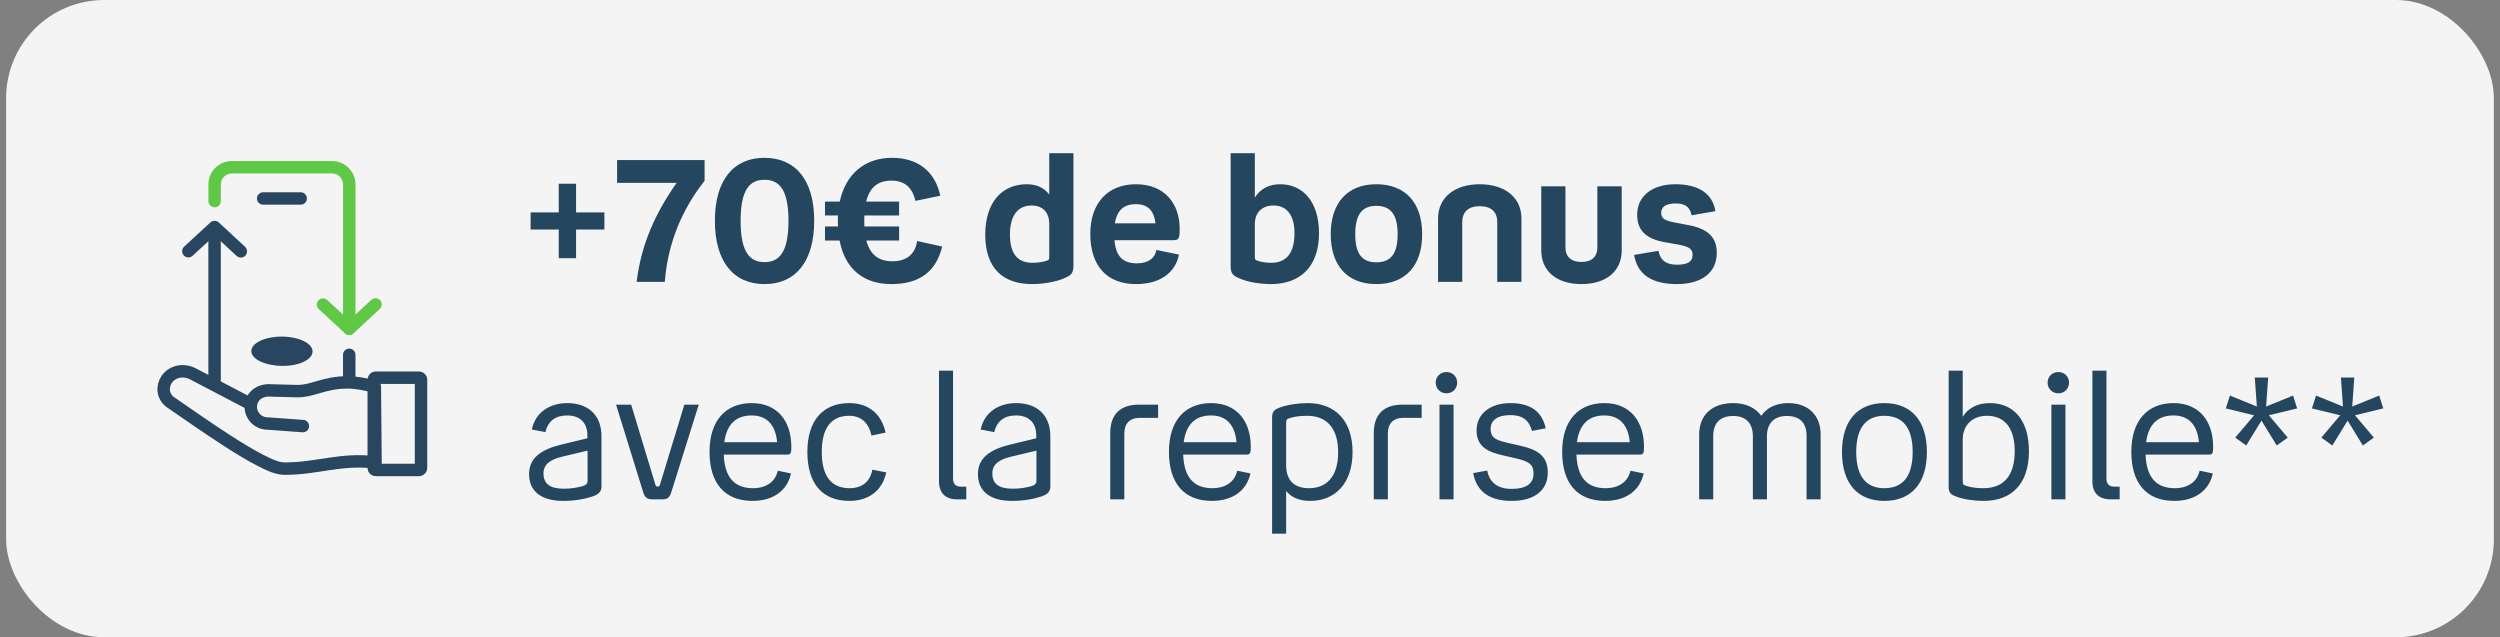
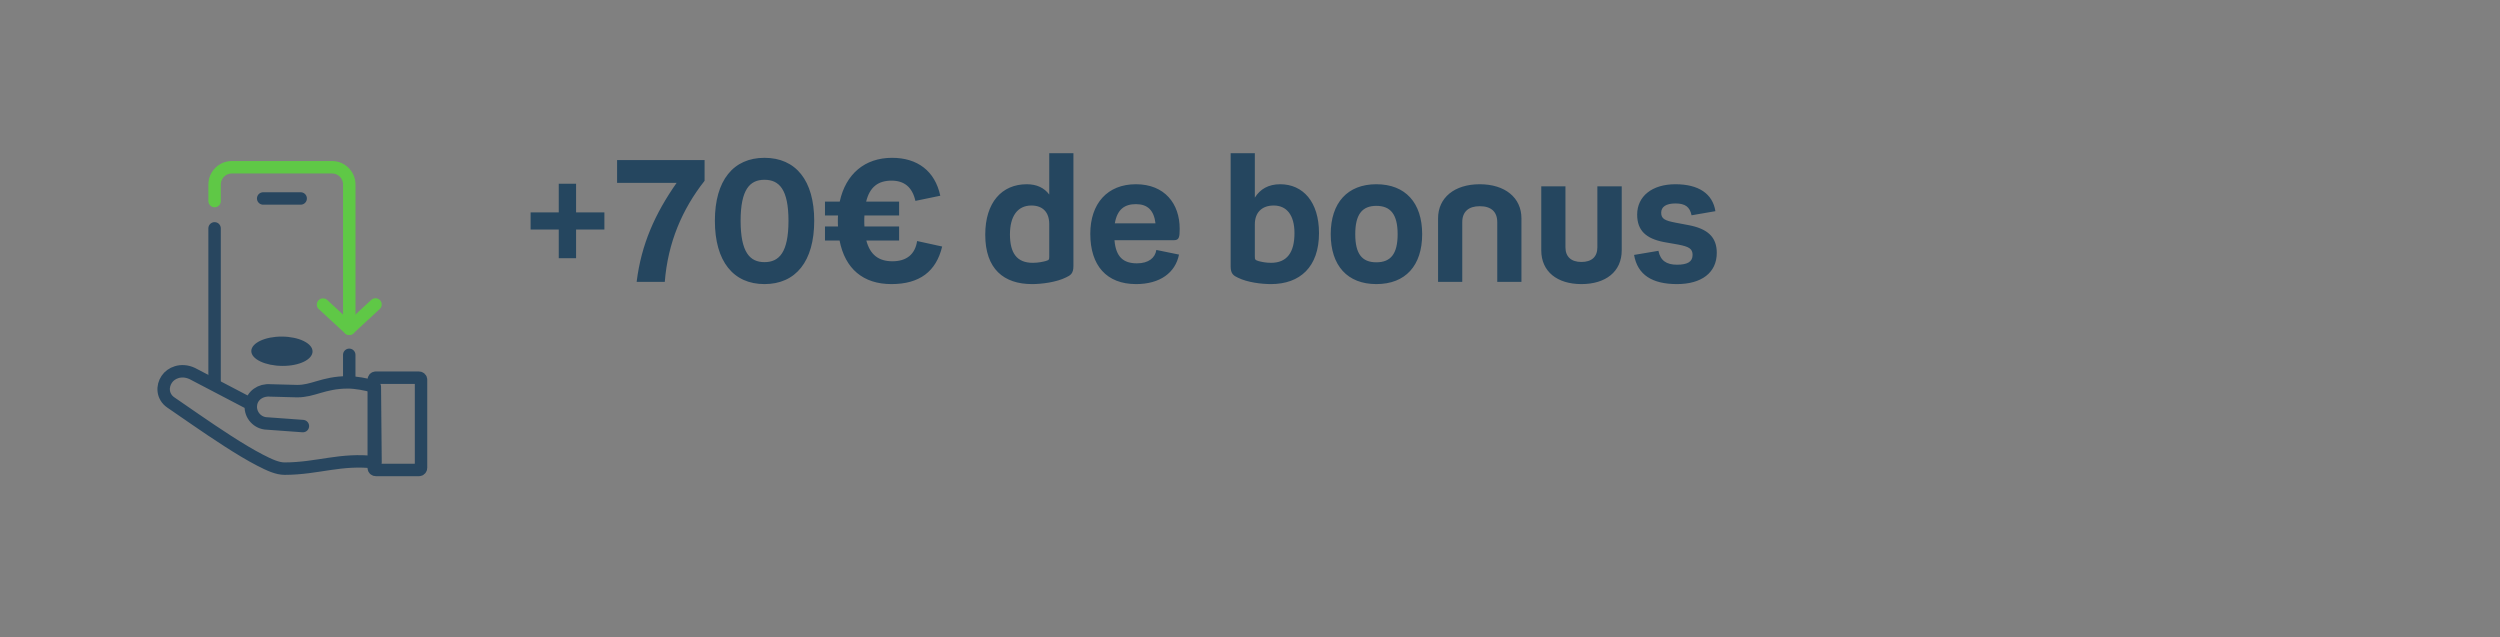
<svg xmlns="http://www.w3.org/2000/svg" width="204" height="52" viewBox="0 0 204 52" fill="none">
  <rect x="0" y="0" width="204" height="52" fill="#808080" stroke="none" />
-   <rect x="0.5" width="203" height="52" rx="8" fill="#F4F4F4" />
  <g clip-path="url(#clip0_1341_4954)">
    <path d="M17.512 16.407V15.057C17.512 14.279 18.142 13.648 18.92 13.648H27.093C27.871 13.648 28.501 14.279 28.501 15.057V26.827" stroke="#5FC846" stroke-width="1.015" stroke-linecap="round" stroke-linejoin="round" />
    <path d="M17.51 31.144V18.634" stroke="#28465F" stroke-width="1.015" stroke-linecap="round" stroke-linejoin="round" />
    <path d="M28.498 28.953V31.144" stroke="#28465F" stroke-width="1.015" stroke-linecap="round" stroke-linejoin="round" />
    <path d="M34.189 30.819H30.665C30.573 30.819 30.498 30.893 30.498 30.985V38.182C30.498 38.274 30.573 38.349 30.665 38.349H34.189C34.281 38.349 34.356 38.274 34.356 38.182V30.985C34.356 30.893 34.281 30.819 34.189 30.819Z" stroke="#28465F" stroke-width="1.015" stroke-linecap="round" stroke-linejoin="round" />
    <path d="M24.716 34.768L21.635 34.544C20.893 34.438 20.372 33.744 20.478 33.002C20.583 32.259 21.284 31.791 22.049 31.858L24.261 31.917C24.909 31.914 25.398 31.758 26.013 31.579C26.629 31.399 27.362 31.204 28.375 31.201C29.017 31.2 29.828 31.349 30.586 31.558L30.643 37.729C27.788 37.387 25.935 38.236 23.229 38.241C22.634 38.241 22.003 37.952 21.214 37.545C20.425 37.139 19.522 36.592 18.609 36.005C16.782 34.832 14.91 33.495 13.934 32.838C13.603 32.616 13.404 32.266 13.363 31.917C13.321 31.568 13.418 31.226 13.611 30.943C13.791 30.677 14.074 30.471 14.412 30.369C14.793 30.252 15.245 30.269 15.694 30.482L20.485 32.988" stroke="#28465F" stroke-width="1.015" stroke-linecap="round" stroke-linejoin="round" />
    <path d="M21.475 16.195H24.535" stroke="#28465F" stroke-width="1.015" stroke-linecap="round" stroke-linejoin="round" />
    <path d="M20.506 28.648C20.511 27.986 21.633 27.456 23.013 27.465C24.393 27.474 25.509 28.018 25.504 28.679C25.499 29.342 24.419 29.868 23.039 29.858C21.657 29.849 20.503 29.311 20.507 28.648" fill="#28465F" />
-     <path d="M15.371 20.498L17.511 18.525L19.65 20.509" stroke="#28465F" stroke-width="1.015" stroke-linecap="round" stroke-linejoin="round" />
    <path d="M26.359 24.854L28.499 26.827L30.64 24.843" stroke="#5FC846" stroke-width="1.015" stroke-linecap="round" stroke-linejoin="round" />
  </g>
  <path d="M49.318 18.73H47.008V21.068H45.594V18.73H43.298V17.33H45.594V14.992H47.008V17.33H49.318V18.73ZM57.494 14.754C55.66 17.078 54.498 19.808 54.246 23H51.95C52.328 19.934 53.448 17.442 55.212 14.922H50.354V13.06H57.494V14.754ZM62.38 23.182C59.846 23.182 58.334 21.334 58.334 18.016C58.334 14.712 59.846 12.878 62.38 12.878C64.928 12.878 66.44 14.712 66.44 18.016C66.44 21.334 64.928 23.182 62.38 23.182ZM62.38 21.39C63.584 21.39 64.34 20.592 64.34 18.016C64.34 15.454 63.584 14.67 62.38 14.67C61.19 14.67 60.434 15.454 60.434 18.016C60.434 20.592 61.19 21.39 62.38 21.39ZM67.319 19.626V18.478H68.383C68.369 18.338 68.369 18.184 68.369 18.03C68.369 17.876 68.369 17.722 68.383 17.582H67.319V16.448H68.523C69.013 14.194 70.567 12.878 72.793 12.878C74.851 12.878 76.293 13.942 76.727 15.972L74.697 16.392C74.445 15.272 73.787 14.74 72.751 14.74C71.673 14.74 70.973 15.244 70.679 16.448H73.367V17.582H70.539C70.525 17.722 70.525 17.876 70.525 18.03C70.525 18.184 70.525 18.338 70.539 18.478H73.367V19.626H70.693C71.001 20.802 71.715 21.32 72.821 21.32C73.955 21.32 74.669 20.774 74.837 19.668L76.881 20.116C76.391 22.16 75.033 23.182 72.737 23.182C70.441 23.182 68.957 21.936 68.509 19.626H67.319ZM86.99 22.636C86.206 23.028 85.002 23.182 84.218 23.182C81.908 23.182 80.396 21.95 80.396 19.15C80.396 16.532 81.74 15.034 83.784 15.034C84.596 15.034 85.212 15.328 85.618 15.874V12.5H87.592V21.712C87.592 22.314 87.354 22.468 86.99 22.636ZM82.412 19.122C82.412 20.648 82.972 21.446 84.274 21.446C84.722 21.446 85.086 21.362 85.31 21.306C85.59 21.222 85.618 21.194 85.618 20.956V18.282C85.618 17.316 85.086 16.77 84.162 16.77C83.014 16.77 82.412 17.666 82.412 19.122ZM92.776 21.488C93.728 21.488 94.26 21.04 94.358 20.396L96.206 20.774C95.912 22.258 94.652 23.182 92.706 23.182C90.298 23.182 88.968 21.67 88.968 19.08C88.968 16.602 90.368 15.034 92.692 15.034C95.044 15.034 96.262 16.63 96.262 18.66C96.262 19.332 96.22 19.598 95.814 19.598H90.942C91.054 21.012 91.712 21.488 92.776 21.488ZM92.692 16.658C91.768 16.658 91.166 17.078 90.97 18.226H94.288C94.162 17.148 93.63 16.658 92.692 16.658ZM107.631 19.024C107.631 21.782 106.077 23.182 103.711 23.182C102.927 23.182 101.793 23.042 101.023 22.664C100.659 22.496 100.421 22.342 100.421 21.74V12.5H102.395V16.126C102.829 15.426 103.515 15.034 104.467 15.034C106.315 15.034 107.631 16.462 107.631 19.024ZM105.629 19.024C105.629 17.54 104.985 16.77 103.935 16.77C102.969 16.77 102.395 17.344 102.395 18.296V20.942C102.395 21.18 102.423 21.222 102.703 21.306C102.913 21.362 103.277 21.446 103.711 21.446C105.027 21.446 105.629 20.592 105.629 19.024ZM112.311 23.182C109.959 23.182 108.587 21.684 108.587 19.108C108.587 16.546 109.959 15.034 112.311 15.034C114.677 15.034 116.049 16.546 116.049 19.108C116.049 21.684 114.677 23.182 112.311 23.182ZM112.311 21.404C113.473 21.404 114.047 20.732 114.047 19.108C114.047 17.498 113.473 16.798 112.311 16.798C111.149 16.798 110.589 17.498 110.589 19.108C110.589 20.732 111.149 21.404 112.311 21.404ZM120.748 16.826C119.838 16.826 119.32 17.274 119.32 18.128V23H117.346V17.82C117.346 16.126 118.69 15.034 120.748 15.034C122.806 15.034 124.15 16.126 124.15 17.82V23H122.176V18.128C122.176 17.274 121.672 16.826 120.748 16.826ZM129.043 21.376C129.883 21.376 130.345 20.956 130.345 20.186V15.202H132.333V20.424C132.333 22.174 131.017 23.182 129.043 23.182C127.083 23.182 125.767 22.174 125.767 20.424V15.202H127.741V20.186C127.741 20.956 128.217 21.376 129.043 21.376ZM135.553 17.358C135.553 17.862 135.861 18.002 136.729 18.17L137.765 18.366C139.333 18.66 140.089 19.332 140.089 20.634C140.089 22.244 138.857 23.182 136.841 23.182C134.839 23.182 133.621 22.44 133.341 20.802L135.329 20.466C135.483 21.264 135.987 21.6 136.841 21.6C137.695 21.6 138.115 21.362 138.115 20.802C138.115 20.298 137.821 20.13 136.967 19.962L135.777 19.752C134.321 19.472 133.593 18.814 133.593 17.512C133.593 16.014 134.811 15.034 136.715 15.034C138.605 15.034 139.753 15.804 139.977 17.232L138.031 17.568C137.891 16.882 137.513 16.602 136.715 16.602C135.945 16.602 135.553 16.882 135.553 17.358Z" fill="#25465F" />
-   <path d="M49.08 39.697C49.08 40.103 48.87 40.327 48.394 40.495C47.778 40.705 46.966 40.873 45.944 40.873C44.138 40.873 43.172 40.061 43.172 38.689C43.172 37.373 44.138 36.687 45.79 36.281L47.932 35.763V35.539C47.932 34.489 47.316 33.901 46.294 33.901C45.342 33.901 44.74 34.321 44.502 35.259L43.396 35.049C43.69 33.649 44.852 32.893 46.294 32.893C47.876 32.893 49.08 33.761 49.08 35.609V39.697ZM44.348 38.619C44.348 39.501 44.894 39.879 46.042 39.879C46.588 39.879 47.162 39.781 47.54 39.669C47.806 39.585 47.946 39.487 47.946 39.221V36.771L45.888 37.261C44.95 37.485 44.348 37.863 44.348 38.619ZM50.27 33.019H51.502L53.477 39.543C53.519 39.669 53.547 39.697 53.63 39.697H53.7C53.785 39.697 53.812 39.669 53.855 39.543L55.843 33.019H57.019L54.779 40.159C54.639 40.607 54.471 40.747 54.023 40.747H53.239C52.804 40.747 52.623 40.607 52.483 40.159L50.27 33.019ZM61.439 39.837C62.531 39.837 63.273 39.305 63.469 38.409L64.547 38.633C64.239 40.047 63.077 40.873 61.411 40.873C59.115 40.873 57.897 39.417 57.897 36.869C57.897 34.321 59.213 32.893 61.341 32.893C63.399 32.893 64.575 34.321 64.575 36.477C64.575 36.925 64.533 37.093 64.267 37.093H59.059C59.129 38.983 59.955 39.837 61.439 39.837ZM61.341 33.901C60.123 33.901 59.311 34.545 59.101 36.085H63.413C63.287 34.643 62.545 33.901 61.341 33.901ZM69.311 40.873C67.127 40.873 65.881 39.487 65.881 36.869C65.881 34.307 67.169 32.893 69.283 32.893C70.865 32.893 71.915 33.747 72.265 35.301L71.117 35.539C70.879 34.489 70.263 33.929 69.283 33.929C67.869 33.929 67.057 34.881 67.057 36.869C67.057 38.871 67.841 39.837 69.325 39.837C70.319 39.837 70.991 39.333 71.187 38.325L72.321 38.549C71.985 40.061 70.865 40.873 69.311 40.873ZM78.106 40.747C77.168 40.747 76.622 40.257 76.622 39.263V30.247H77.77V39.081C77.77 39.487 77.994 39.711 78.4 39.711H78.848V40.747H78.106ZM85.707 39.697C85.707 40.103 85.497 40.327 85.021 40.495C84.405 40.705 83.593 40.873 82.571 40.873C80.765 40.873 79.799 40.061 79.799 38.689C79.799 37.373 80.765 36.687 82.417 36.281L84.559 35.763V35.539C84.559 34.489 83.943 33.901 82.921 33.901C81.969 33.901 81.367 34.321 81.129 35.259L80.023 35.049C80.317 33.649 81.479 32.893 82.921 32.893C84.503 32.893 85.707 33.761 85.707 35.609V39.697ZM80.975 38.619C80.975 39.501 81.521 39.879 82.669 39.879C83.215 39.879 83.789 39.781 84.167 39.669C84.433 39.585 84.573 39.487 84.573 39.221V36.771L82.515 37.261C81.577 37.485 80.975 37.863 80.975 38.619ZM94.502 33.019V34.097H93.018C92.192 34.097 91.744 34.545 91.744 35.385V40.747H90.596V35.343C90.596 33.775 91.45 33.019 92.934 33.019H94.502ZM98.927 39.837C100.019 39.837 100.761 39.305 100.957 38.409L102.035 38.633C101.727 40.047 100.565 40.873 98.899 40.873C96.603 40.873 95.385 39.417 95.385 36.869C95.385 34.321 96.701 32.893 98.829 32.893C100.887 32.893 102.063 34.321 102.063 36.477C102.063 36.925 102.021 37.093 101.755 37.093H96.547C96.617 38.983 97.443 39.837 98.927 39.837ZM98.829 33.901C97.611 33.901 96.799 34.545 96.589 36.085H100.901C100.775 34.643 100.033 33.901 98.829 33.901ZM106.925 40.873C106.043 40.873 105.385 40.607 104.951 40.061V43.547H103.803V34.041C103.803 33.551 104.041 33.397 104.391 33.271C105.063 33.005 106.057 32.893 106.701 32.893C108.955 32.893 110.369 34.335 110.369 36.883C110.369 39.487 108.899 40.873 106.925 40.873ZM109.193 36.911C109.193 35.007 108.325 33.929 106.659 33.929C106.029 33.929 105.581 34.013 105.315 34.097C105.007 34.181 104.951 34.237 104.951 34.489V37.975C104.951 39.179 105.595 39.837 106.813 39.837C108.283 39.837 109.193 38.843 109.193 36.911ZM116.007 33.019V34.097H114.523C113.697 34.097 113.249 34.545 113.249 35.385V40.747H112.101V35.343C112.101 33.775 112.955 33.019 114.439 33.019H116.007ZM118.037 32.095C117.533 32.095 117.155 31.717 117.155 31.227C117.155 30.723 117.533 30.359 118.037 30.359C118.527 30.359 118.905 30.723 118.905 31.227C118.905 31.717 118.527 32.095 118.037 32.095ZM117.463 33.019H118.611V40.747H117.463V33.019ZM121.636 34.993C121.636 35.777 122.126 35.931 123.162 36.169L124.03 36.365C125.458 36.687 126.298 37.191 126.298 38.563C126.298 40.061 125.15 40.873 123.358 40.873C121.58 40.873 120.502 40.145 120.208 38.605L121.356 38.395C121.552 39.403 122.238 39.893 123.358 39.893C124.52 39.893 125.136 39.473 125.136 38.647C125.136 37.849 124.73 37.639 123.582 37.373L122.658 37.163C121.426 36.883 120.488 36.463 120.488 35.119C120.488 33.789 121.58 32.893 123.246 32.893C124.884 32.893 125.836 33.579 126.13 34.951L125.01 35.161C124.758 34.251 124.212 33.873 123.246 33.873C122.196 33.873 121.636 34.293 121.636 34.993ZM131.015 39.837C132.107 39.837 132.849 39.305 133.045 38.409L134.123 38.633C133.815 40.047 132.653 40.873 130.987 40.873C128.691 40.873 127.473 39.417 127.473 36.869C127.473 34.321 128.789 32.893 130.917 32.893C132.975 32.893 134.151 34.321 134.151 36.477C134.151 36.925 134.109 37.093 133.843 37.093H128.635C128.705 38.983 129.531 39.837 131.015 39.837ZM130.917 33.901C129.699 33.901 128.887 34.545 128.677 36.085H132.989C132.863 34.643 132.121 33.901 130.917 33.901ZM141.438 33.943C140.402 33.943 139.8 34.489 139.8 35.553V40.747H138.652V35.455C138.652 33.873 139.702 32.893 141.424 32.893C142.446 32.893 143.244 33.271 143.72 33.929C144.168 33.271 144.938 32.893 145.918 32.893C147.542 32.893 148.564 33.873 148.564 35.455V40.747H147.416V35.553C147.416 34.489 146.842 33.943 145.806 33.943C144.784 33.943 144.182 34.517 144.182 35.595V40.747H143.034V35.595C143.034 34.517 142.446 33.943 141.438 33.943ZM153.763 40.873C151.593 40.873 150.305 39.459 150.305 36.883C150.305 34.321 151.593 32.893 153.763 32.893C155.947 32.893 157.235 34.321 157.235 36.883C157.235 39.459 155.947 40.873 153.763 40.873ZM153.763 39.837C155.247 39.837 156.073 38.899 156.073 36.883C156.073 34.881 155.247 33.929 153.763 33.929C152.293 33.929 151.467 34.881 151.467 36.883C151.467 38.899 152.293 39.837 153.763 39.837ZM165.562 36.813C165.562 39.473 164.162 40.873 161.866 40.873C161.236 40.873 160.256 40.775 159.598 40.509C159.248 40.383 159.01 40.229 159.01 39.739V30.247H160.158V34.013C160.606 33.285 161.376 32.893 162.37 32.893C164.302 32.893 165.562 34.265 165.562 36.813ZM164.4 36.813C164.4 34.881 163.546 33.929 162.132 33.929C160.928 33.929 160.158 34.713 160.158 35.875V39.277C160.158 39.529 160.214 39.585 160.522 39.669C160.788 39.753 161.222 39.837 161.838 39.837C163.518 39.837 164.4 38.801 164.4 36.813ZM167.966 32.095C167.462 32.095 167.084 31.717 167.084 31.227C167.084 30.723 167.462 30.359 167.966 30.359C168.456 30.359 168.834 30.723 168.834 31.227C168.834 31.717 168.456 32.095 167.966 32.095ZM167.392 33.019H168.54V40.747H167.392V33.019ZM172.223 40.747C171.285 40.747 170.739 40.257 170.739 39.263V30.247H171.887V39.081C171.887 39.487 172.111 39.711 172.517 39.711H172.965V40.747H172.223ZM177.458 39.837C178.55 39.837 179.292 39.305 179.488 38.409L180.566 38.633C180.258 40.047 179.096 40.873 177.43 40.873C175.134 40.873 173.916 39.417 173.916 36.869C173.916 34.321 175.232 32.893 177.36 32.893C179.418 32.893 180.594 34.321 180.594 36.477C180.594 36.925 180.552 37.093 180.286 37.093H175.078C175.148 38.983 175.974 39.837 177.458 39.837ZM177.36 33.901C176.142 33.901 175.33 34.545 175.12 36.085H179.432C179.306 34.643 178.564 33.901 177.36 33.901ZM186.679 35.707L185.783 36.351L184.537 34.321L183.291 36.351L182.395 35.707L183.935 33.887L181.625 33.327L181.961 32.277L184.159 33.173L183.991 30.807H185.083L184.915 33.173L187.113 32.277L187.449 33.327L185.139 33.887L186.679 35.707ZM193.707 35.707L192.811 36.351L191.565 34.321L190.319 36.351L189.423 35.707L190.963 33.887L188.653 33.327L188.989 32.277L191.187 33.173L191.019 30.807H192.111L191.943 33.173L194.141 32.277L194.477 33.327L192.167 33.887L193.707 35.707Z" fill="#25465F" />
  <defs>
    <clipPath id="clip0_1341_4954">
      <rect width="22.015" height="25.714" fill="white" transform="translate(12.846 13.143)" />
    </clipPath>
  </defs>
</svg>